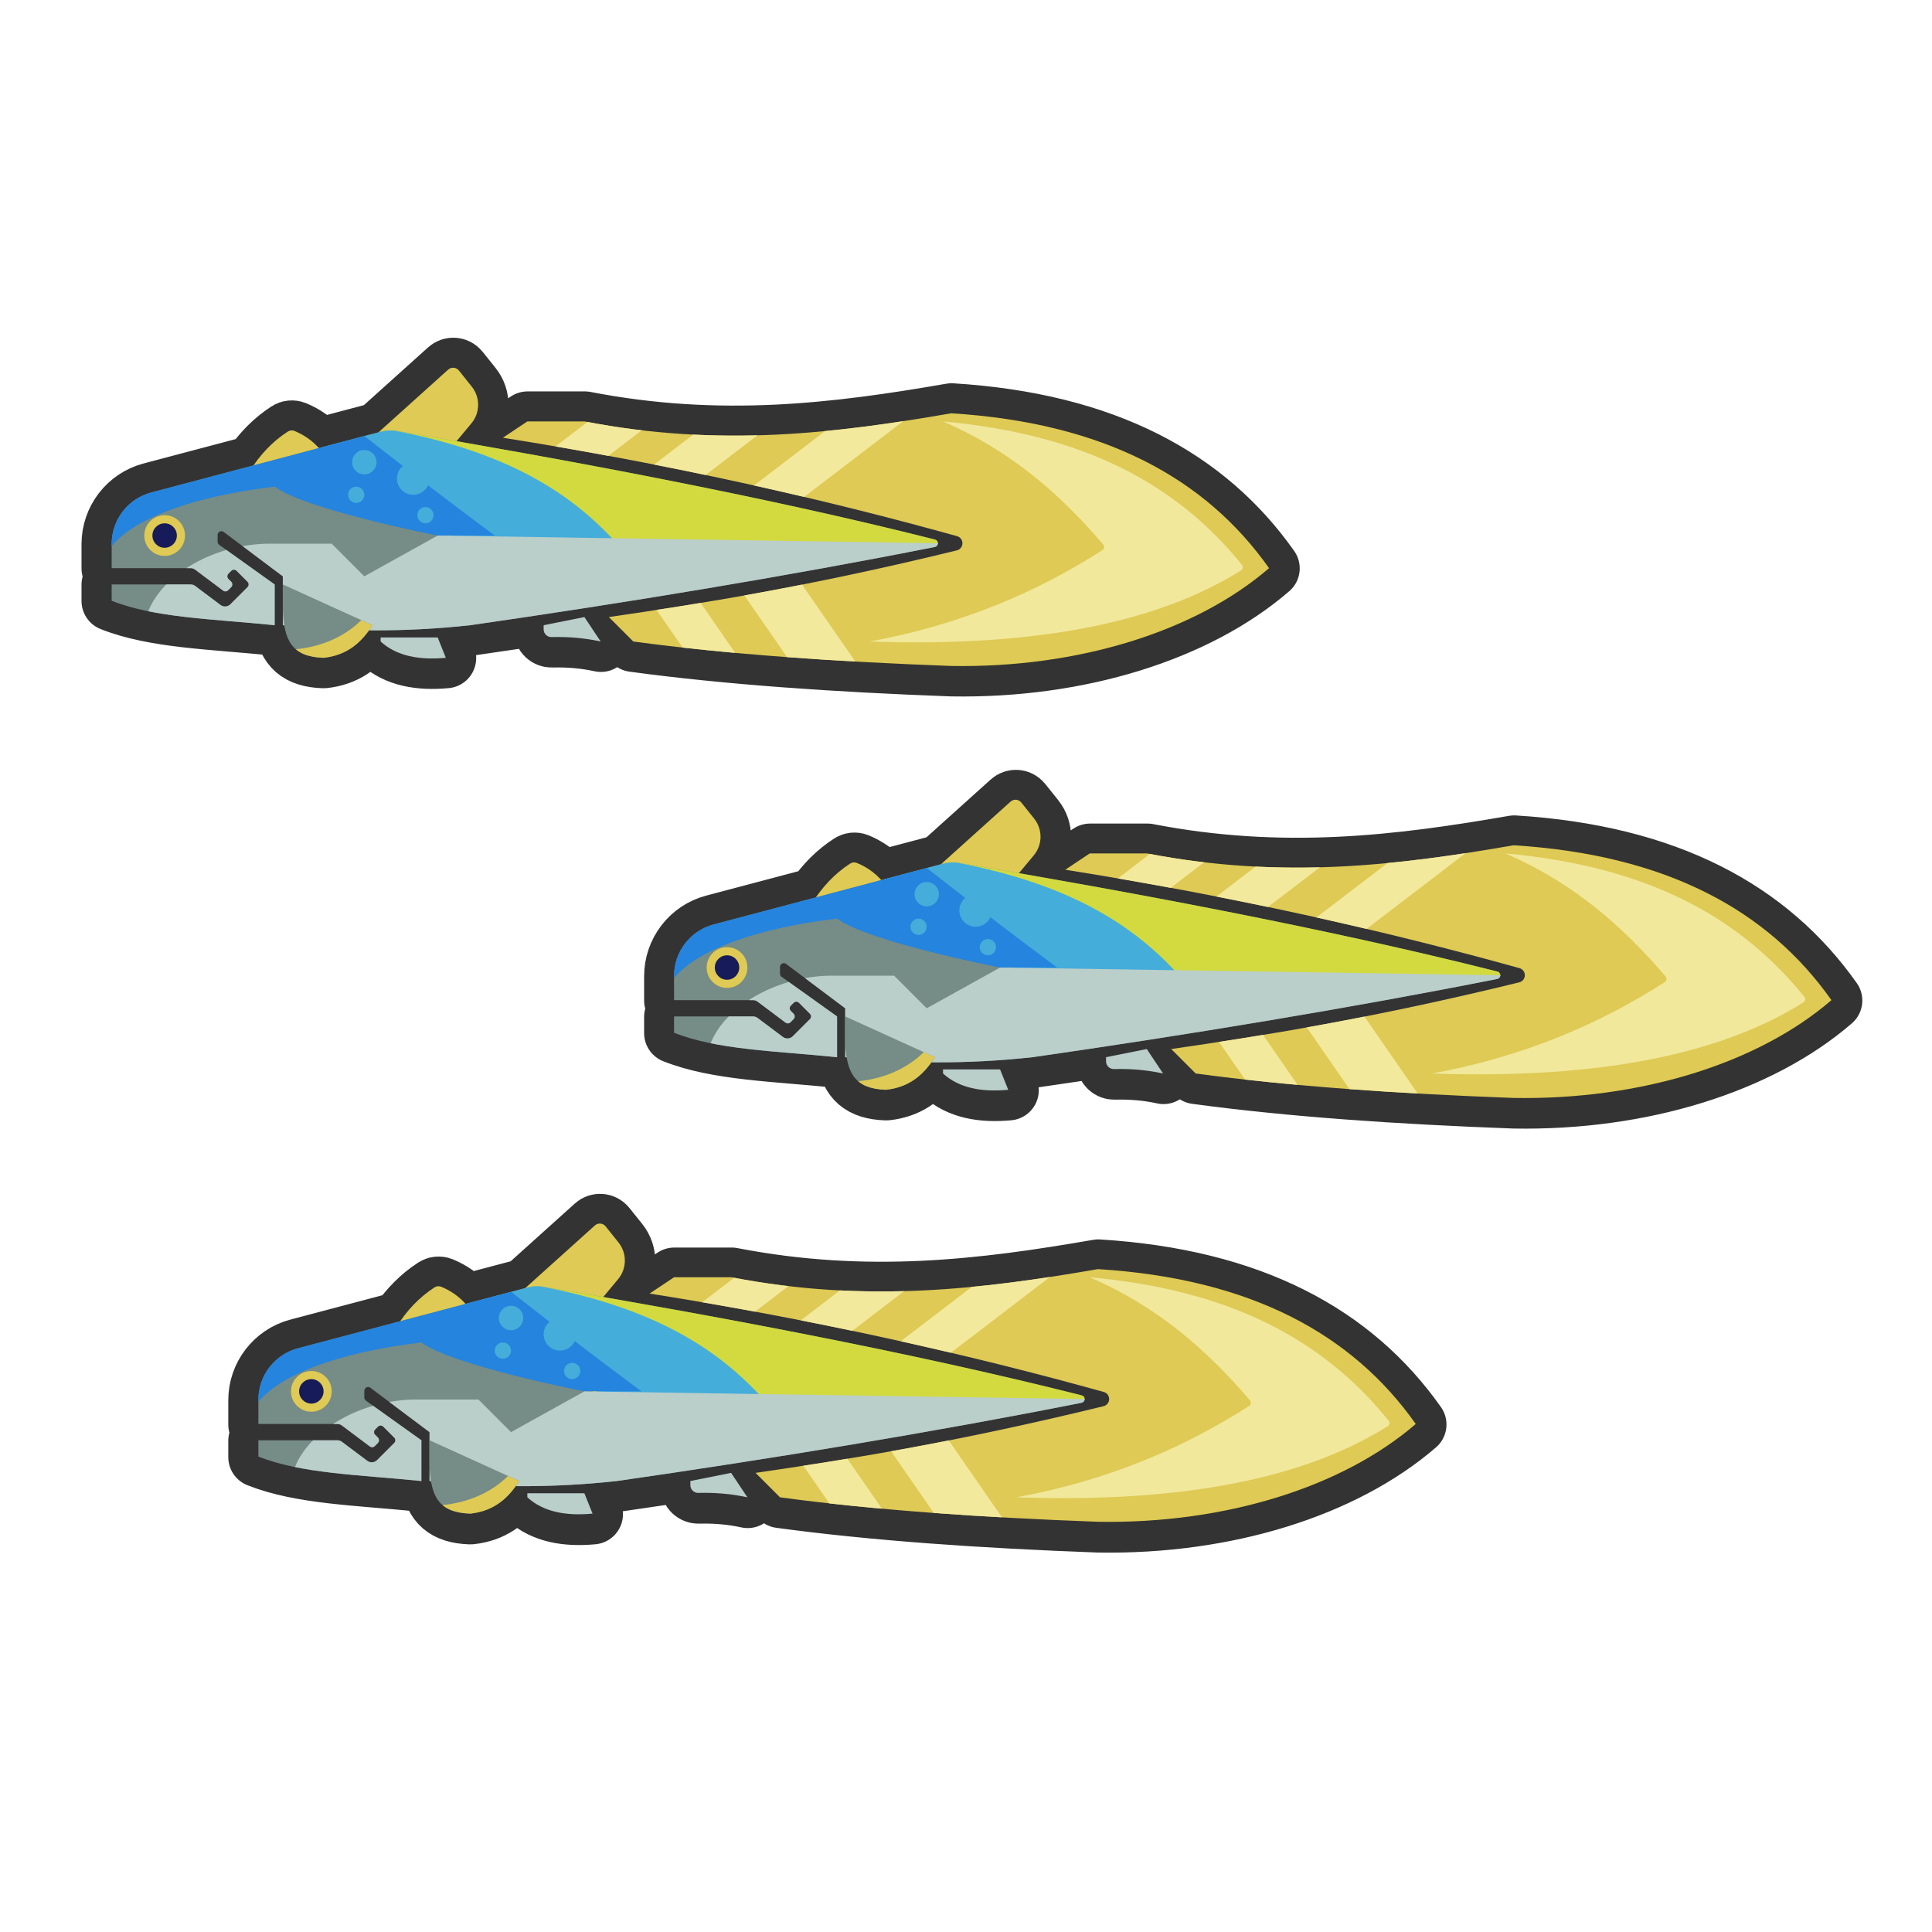
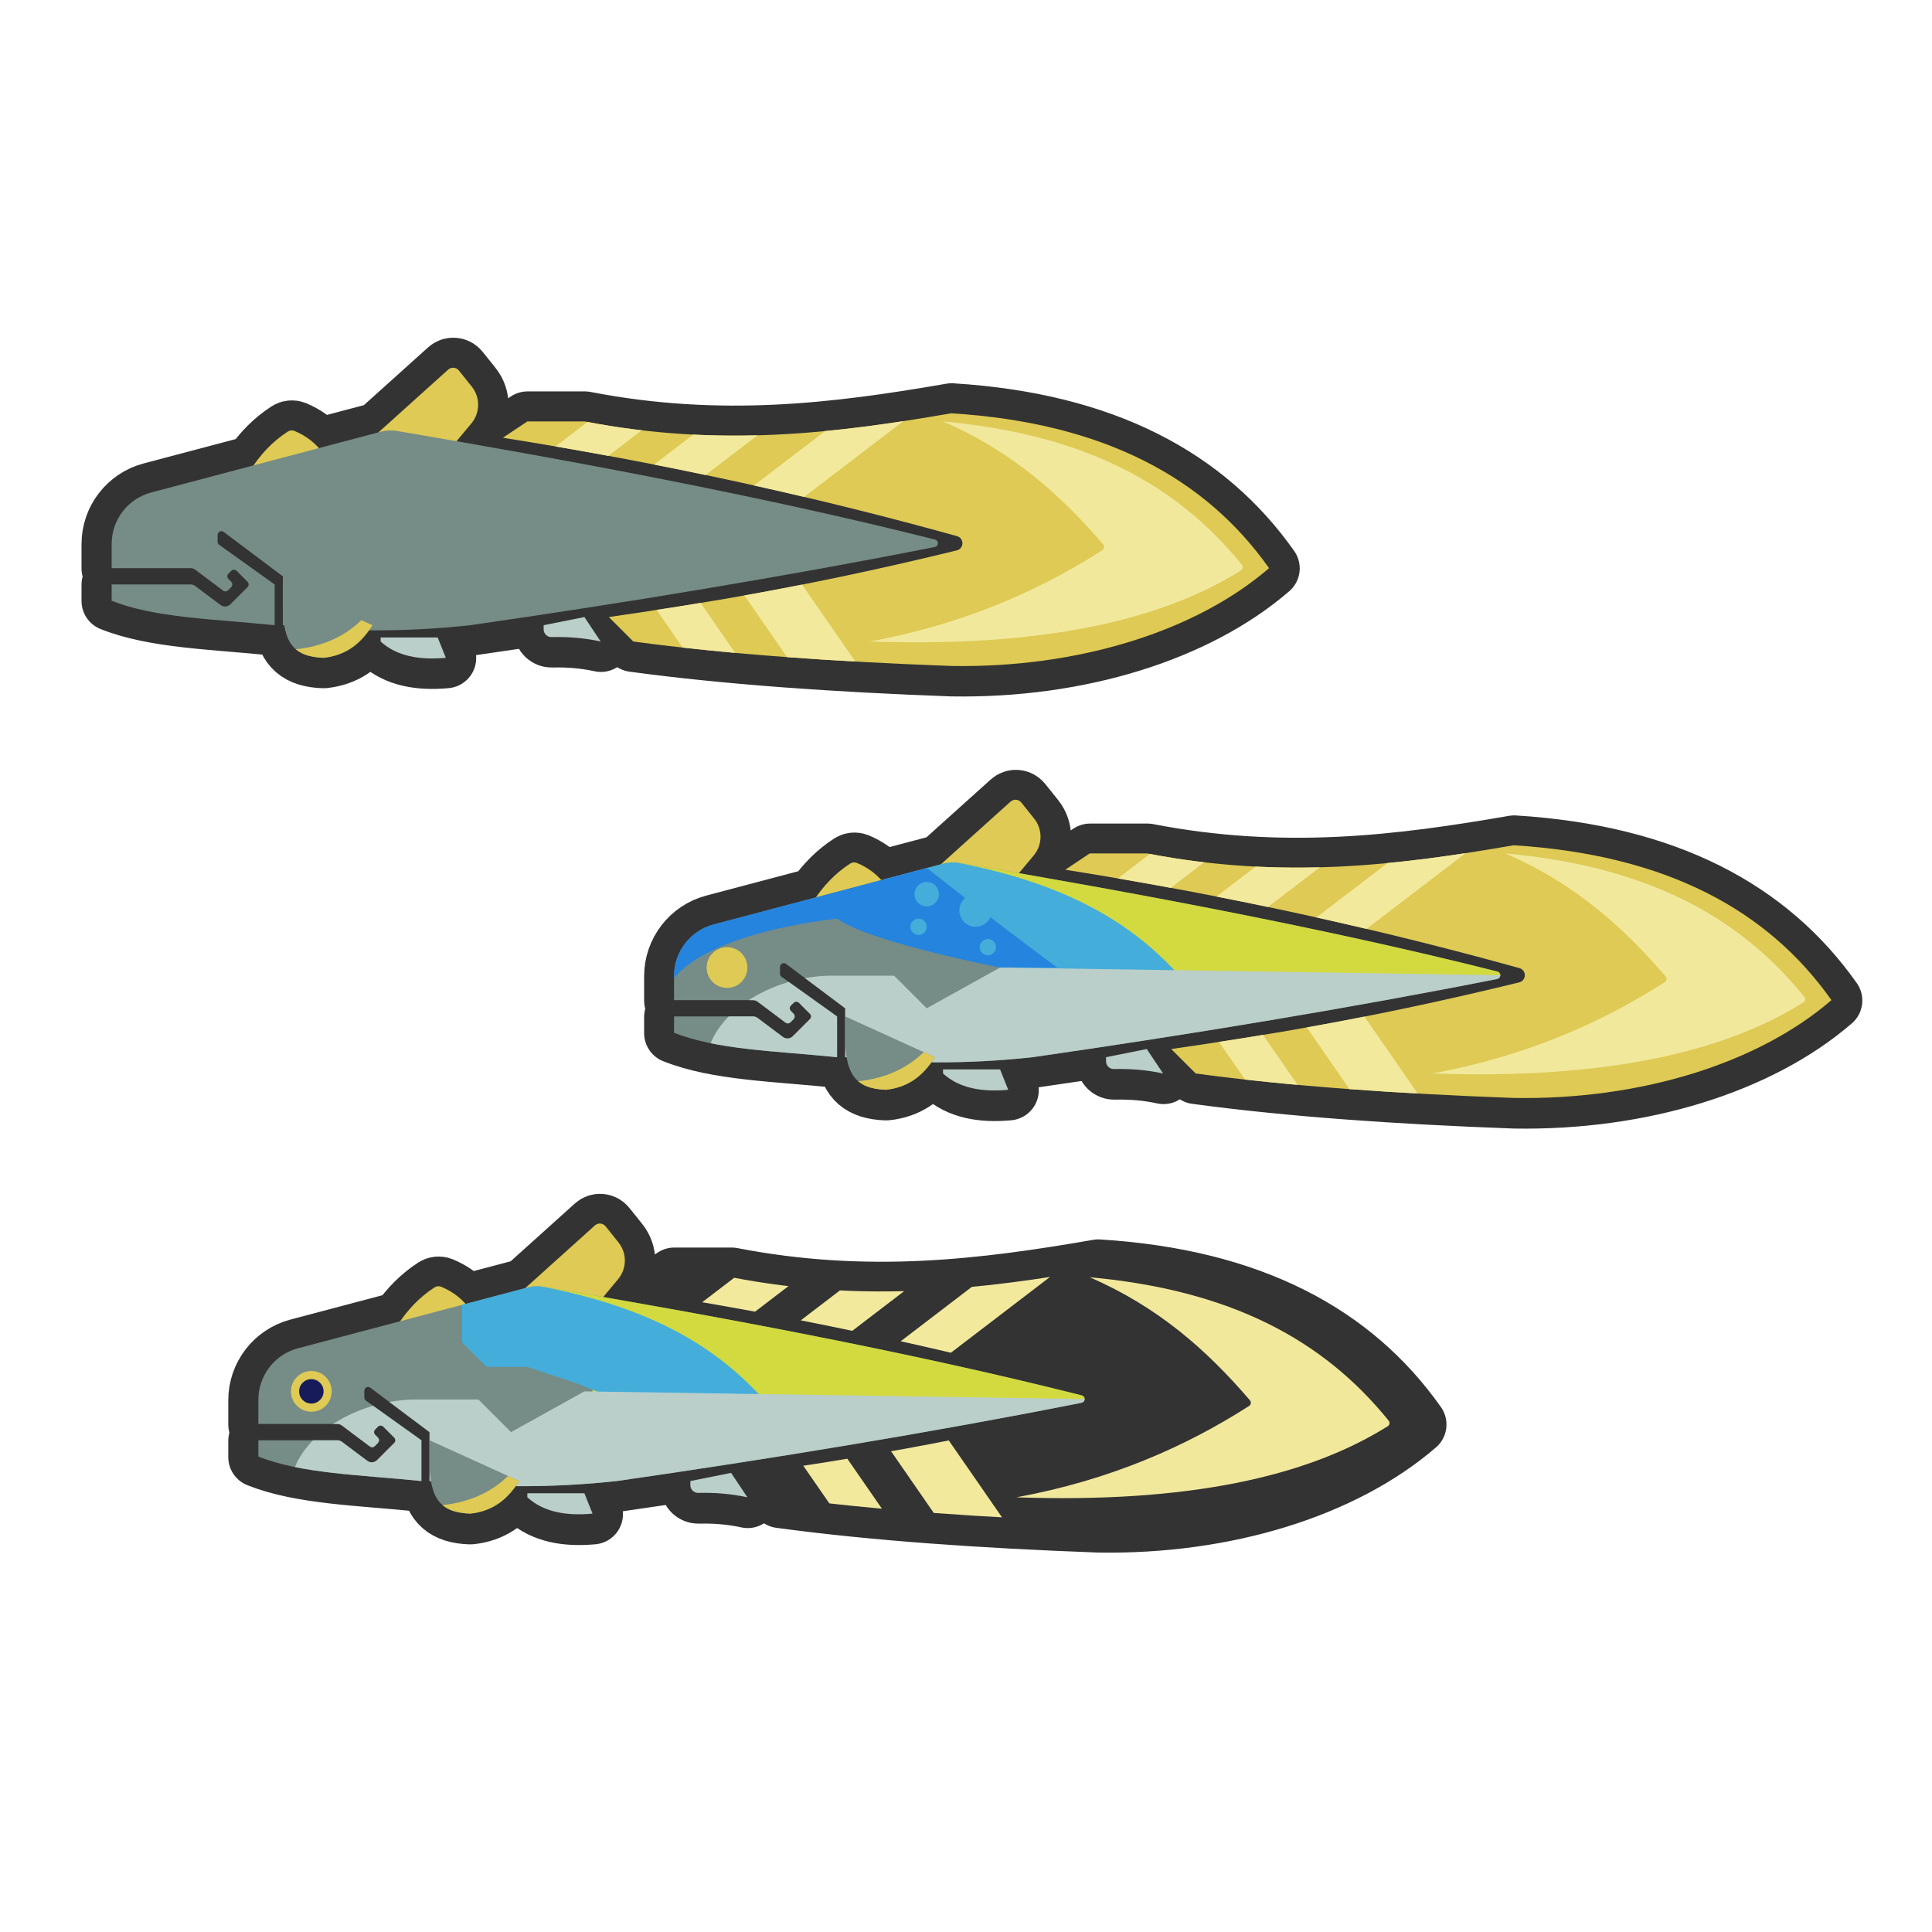
<svg xmlns="http://www.w3.org/2000/svg" width="100%" height="100%" viewBox="0 0 256 256" version="1.1" xml:space="preserve" style="fill-rule:evenodd;clip-rule:evenodd;stroke-linejoin:round;stroke-miterlimit:1.5;">
  <g transform="matrix(1.08,0,0,1.08,-10.045,-8.957)">
    <g transform="matrix(0.926,0,0,0.926,9.299,8.291)">
      <path d="M86.103,171.457L89.344,169.296L96.944,169.296C114.895,172.775 130.368,170.845 145.521,168.216C165.819,169.47 179.264,176.846 187.653,188.742C177.979,197.105 162.383,202.002 145.521,201.706C130.222,201.142 115.93,200.164 103.388,198.465L100.147,195.224C112.234,193.472 126.551,191.205 146.273,186.386C146.703,186.281 147.008,185.899 147.015,185.457C147.022,185.014 146.731,184.622 146.304,184.503C128.389,179.516 108.292,174.979 86.103,171.457ZM69.898,197.925L77.461,197.925L78.541,200.626C75.036,200.95 72.042,200.419 69.898,198.465L69.898,197.925ZM69.618,170.737L78.847,162.43C79.048,162.25 79.315,162.16 79.585,162.182C79.854,162.204 80.103,162.336 80.271,162.547C80.728,163.118 81.365,163.914 81.981,164.683C83.122,166.111 83.102,168.144 81.932,169.548L79.959,171.916L72.047,170.557C94.576,174.377 120.222,179.106 143.39,184.957C143.617,185.015 143.773,185.222 143.767,185.455C143.761,185.689 143.594,185.887 143.364,185.933C123.834,189.813 102.124,193.379 81.782,196.304C77.17,196.809 72.704,197.02 68.363,196.981C66.992,198.895 65.177,200.323 62.336,200.626C58.95,200.514 57.582,199.092 57.123,196.325C57.06,196.318 56.997,196.311 56.934,196.304L56.934,189.822C56.934,189.822 51.233,185.546 49.092,183.94C48.94,183.827 48.738,183.809 48.568,183.893C48.399,183.978 48.292,184.151 48.292,184.34C48.292,184.674 48.292,185.018 48.292,185.244C48.292,185.405 48.37,185.557 48.501,185.651C49.721,186.522 55.854,190.903 55.854,190.903L55.854,196.304C47.558,195.466 39.948,195.33 34.248,193.063L34.248,190.903C34.248,190.903 42.898,190.903 44.718,190.903C44.934,190.903 45.144,190.973 45.318,191.103C45.978,191.598 47.705,192.893 48.678,193.623C49.076,193.922 49.634,193.882 49.985,193.53C50.658,192.858 51.714,191.802 52.26,191.256C52.353,191.162 52.406,191.035 52.406,190.903C52.406,190.77 52.353,190.643 52.26,190.549C51.858,190.148 51.207,189.497 50.806,189.096C50.712,189.002 50.585,188.949 50.453,188.949C50.32,188.949 50.193,189.002 50.099,189.096C49.979,189.215 49.845,189.349 49.726,189.469C49.632,189.563 49.579,189.69 49.579,189.822C49.579,189.955 49.632,190.082 49.726,190.176C49.841,190.291 49.969,190.42 50.086,190.536C50.288,190.738 50.288,191.067 50.086,191.27C49.953,191.402 49.805,191.55 49.679,191.676C49.503,191.852 49.224,191.872 49.025,191.723C48.187,191.094 46.066,189.504 45.318,188.942C45.144,188.812 44.934,188.742 44.718,188.742L34.248,188.742C34.248,188.742 34.248,187.262 34.248,185.527C34.248,182.328 36.402,179.529 39.495,178.711L53.048,175.123C54.265,173.363 55.744,171.834 57.598,170.636C57.863,170.467 58.194,170.437 58.484,170.556C59.79,171.1 60.862,171.862 61.717,172.828L69.618,170.737ZM91.505,196.304L96.906,195.224L99.067,198.465C96.959,198.004 94.787,197.819 92.559,197.879C92.283,197.887 92.015,197.784 91.816,197.591C91.618,197.399 91.506,197.134 91.506,196.858C91.505,196.554 91.505,196.304 91.505,196.304ZM141.199,115.28L144.44,113.12L152.04,113.12C169.992,116.598 185.465,114.669 200.617,112.039C220.915,113.293 234.361,120.67 242.749,132.565C233.075,140.928 217.479,145.825 200.617,145.529C185.318,144.966 171.026,143.987 158.485,142.288L155.244,139.047C167.331,137.296 181.647,135.028 201.369,130.21C201.799,130.104 202.104,129.722 202.111,129.28C202.119,128.837 201.827,128.446 201.401,128.326C183.486,123.339 163.389,118.803 141.199,115.28ZM124.995,141.748L132.557,141.748L133.637,144.449C130.133,144.773 127.139,144.242 124.995,142.288L124.995,141.748ZM124.715,114.56L133.944,106.254C134.145,106.073 134.411,105.983 134.681,106.005C134.95,106.027 135.199,106.159 135.368,106.37C135.825,106.941 136.462,107.738 137.077,108.507C138.219,109.934 138.198,111.967 137.028,113.371L135.055,115.739L127.143,114.381C149.672,118.201 175.319,122.929 198.486,128.781C198.713,128.838 198.869,129.045 198.863,129.279C198.857,129.512 198.69,129.71 198.461,129.756C178.931,133.636 157.22,137.202 136.878,140.128C132.266,140.632 127.801,140.843 123.459,140.805C122.088,142.719 120.274,144.146 117.432,144.449C114.046,144.338 112.679,142.916 112.219,140.148C112.156,140.141 112.094,140.134 112.031,140.128L112.031,133.646C112.031,133.646 106.33,129.37 104.188,127.764C104.037,127.65 103.834,127.632 103.665,127.717C103.495,127.801 103.388,127.974 103.388,128.164C103.388,128.497 103.388,128.841 103.388,129.067C103.388,129.229 103.466,129.38 103.598,129.474C104.817,130.345 110.95,134.726 110.95,134.726L110.95,140.128C102.654,139.289 95.044,139.153 89.344,136.887L89.344,134.726C89.344,134.726 97.994,134.726 99.814,134.726C100.03,134.726 100.241,134.796 100.414,134.926C101.074,135.421 102.801,136.716 103.775,137.447C104.173,137.745 104.73,137.706 105.082,137.354C105.754,136.681 106.81,135.626 107.356,135.08C107.45,134.986 107.502,134.859 107.502,134.726C107.502,134.593 107.45,134.466 107.356,134.372C106.955,133.971 106.304,133.32 105.902,132.919C105.809,132.825 105.681,132.773 105.549,132.773C105.416,132.773 105.289,132.825 105.195,132.919C105.076,133.039 104.942,133.172 104.822,133.292C104.728,133.386 104.676,133.513 104.676,133.646C104.676,133.778 104.728,133.906 104.822,133.999C104.937,134.115 105.066,134.243 105.182,134.359C105.385,134.562 105.385,134.89 105.182,135.093C105.05,135.225 104.902,135.373 104.775,135.5C104.599,135.676 104.321,135.695 104.122,135.546C103.283,134.918 101.163,133.327 100.414,132.765C100.241,132.636 100.03,132.565 99.814,132.565L89.344,132.565C89.344,132.565 89.344,131.086 89.344,129.351C89.344,126.151 91.498,123.353 94.591,122.534L108.144,118.946C109.362,117.186 110.84,115.657 112.695,114.459C112.959,114.29 113.29,114.26 113.581,114.379C114.886,114.924 115.959,115.686 116.813,116.652L124.715,114.56ZM146.601,140.128L152.003,139.047L154.163,142.288C152.055,141.827 149.883,141.642 147.655,141.702C147.379,141.711 147.111,141.607 146.913,141.415C146.714,141.222 146.602,140.958 146.602,140.681C146.601,140.378 146.601,140.128 146.601,140.128ZM66.657,58.023L69.898,55.863L77.498,55.863C95.45,59.341 110.923,57.412 126.075,54.782C146.373,56.036 159.819,63.413 168.207,75.308C158.533,83.671 142.937,88.568 126.075,88.272C110.776,87.709 96.484,86.73 83.942,85.031L80.701,81.79C92.789,80.039 107.105,77.771 126.827,72.953C127.257,72.847 127.562,72.465 127.569,72.023C127.577,71.58 127.285,71.189 126.859,71.069C108.943,66.082 88.847,61.546 66.657,58.023ZM50.453,84.491L58.015,84.491L59.095,87.192C55.59,87.517 52.597,86.985 50.453,85.031L50.453,84.491ZM50.172,57.303L59.402,48.997C59.603,48.816 59.869,48.726 60.139,48.748C60.408,48.77 60.657,48.902 60.826,49.113C61.283,49.684 61.92,50.481 62.535,51.25C63.677,52.677 63.656,54.71 62.486,56.115L60.513,58.482L52.601,57.124C75.13,60.944 100.776,65.672 123.944,71.524C124.171,71.581 124.327,71.788 124.321,72.022C124.315,72.255 124.148,72.453 123.919,72.499C104.388,76.379 82.678,79.945 62.336,82.871C57.724,83.375 53.258,83.586 48.917,83.548C47.546,85.462 45.732,86.889 42.89,87.192C39.504,87.081 38.137,85.659 37.677,82.891C37.614,82.884 37.551,82.878 37.489,82.871L37.489,76.389C37.489,76.389 31.788,72.113 29.646,70.507C29.495,70.393 29.292,70.375 29.123,70.46C28.953,70.544 28.846,70.717 28.846,70.907C28.846,71.24 28.846,71.584 28.846,71.81C28.846,71.972 28.924,72.123 29.055,72.217C30.275,73.088 36.408,77.469 36.408,77.469L36.408,82.871C28.112,82.032 20.502,81.896 14.802,79.63L14.802,77.469C14.802,77.469 23.452,77.469 25.272,77.469C25.488,77.469 25.699,77.539 25.872,77.669C26.532,78.164 28.259,79.459 29.233,80.19C29.631,80.488 30.188,80.449 30.54,80.097C31.212,79.424 32.268,78.369 32.814,77.823C32.908,77.729 32.96,77.602 32.96,77.469C32.96,77.336 32.908,77.209 32.814,77.116C32.412,76.714 31.762,76.063 31.36,75.662C31.267,75.568 31.139,75.516 31.007,75.516C30.874,75.516 30.747,75.568 30.653,75.662C30.533,75.782 30.4,75.915 30.28,76.035C30.186,76.129 30.134,76.256 30.134,76.389C30.134,76.521 30.186,76.649 30.28,76.742C30.395,76.858 30.524,76.986 30.64,77.102C30.843,77.305 30.843,77.633 30.64,77.836C30.508,77.968 30.36,78.116 30.233,78.243C30.057,78.419 29.779,78.439 29.58,78.289C28.741,77.661 26.62,76.07 25.872,75.508C25.699,75.379 25.488,75.308 25.272,75.308L14.802,75.308C14.802,75.308 14.802,73.829 14.802,72.094C14.802,68.894 16.956,66.096 20.049,65.277L33.602,61.689C34.819,59.929 36.298,58.4 38.153,57.202C38.417,57.033 38.748,57.003 39.039,57.122C40.344,57.667 41.417,58.429 42.271,59.395L50.172,57.303ZM72.059,82.871L77.461,81.79L79.621,85.031C77.513,84.57 75.341,84.385 73.113,84.445C72.837,84.454 72.569,84.35 72.371,84.158C72.172,83.965 72.06,83.701 72.06,83.424C72.059,83.121 72.059,82.871 72.059,82.871Z" style="fill:rgb(51,51,51);stroke:rgb(51,51,51);stroke-width:8px;" />
    </g>
    <g>
      <g>
        <path d="M125,139.5L132,139.5L133,142C129.756,142.3 126.985,141.809 125,140L125,139.5Z" style="fill:rgb(186,206,202);" />
        <path d="M145,138L150,137L152,140C150.049,139.573 148.038,139.402 145.976,139.457C145.72,139.465 145.472,139.369 145.289,139.191C145.105,139.013 145.001,138.768 145.001,138.513C145,138.232 145,138 145,138" style="fill:rgb(186,206,202);" />
      </g>
      <g>
        <path d="M124,115C124,115 130.994,108.706 133.284,106.645C133.47,106.477 133.717,106.394 133.966,106.414C134.216,106.435 134.446,106.557 134.602,106.752C135.025,107.281 135.615,108.018 136.184,108.73C137.241,110.051 137.222,111.933 136.139,113.233C134.717,114.939 133,117 133,117L124,115Z" style="fill:rgb(222,202,84);" />
        <path d="M109,119C110.2,117.115 111.688,115.484 113.615,114.24C113.86,114.083 114.165,114.056 114.435,114.166C115.955,114.8 117.135,115.753 118,117L109,119Z" style="fill:rgb(222,202,84);" />
      </g>
      <path d="M106.66,133.34C106.848,133.152 106.848,132.848 106.66,132.66C106.553,132.553 106.434,132.434 106.327,132.327C106.24,132.24 106.192,132.123 106.192,132C106.192,131.877 106.24,131.76 106.327,131.673C106.438,131.562 106.562,131.438 106.673,131.327C106.76,131.24 106.877,131.192 107,131.192C107.123,131.192 107.24,131.24 107.327,131.327C107.699,131.699 108.301,132.301 108.673,132.673C108.76,132.76 108.808,132.877 108.808,133C108.808,133.123 108.76,133.24 108.673,133.327C108.167,133.833 107.19,134.81 106.568,135.432C106.242,135.758 105.726,135.795 105.358,135.518C104.456,134.842 102.858,133.643 102.247,133.185C102.087,133.065 101.892,133 101.691,133C100.007,133 92,133 92,133L92,135C97.276,137.098 104.321,137.224 112,138L112,133C112,133 106.323,128.945 105.194,128.138C105.072,128.052 105,127.911 105,127.762C105,127.553 105,127.234 105,126.926C105,126.75 105.099,126.59 105.256,126.512C105.413,126.433 105.6,126.45 105.741,126.555C107.723,128.042 113,132 113,132L113,138C120.27,138.794 127.89,138.888 136,138C154.829,135.292 174.926,131.991 193.004,128.399C193.216,128.357 193.371,128.174 193.377,127.958C193.382,127.741 193.237,127.55 193.028,127.497C171.582,122.08 147.843,117.703 126.989,114.167C126.337,114.057 125.67,114.087 125.031,114.257C120.951,115.336 105.008,119.557 96.857,121.714C93.994,122.472 92,125.063 92,128.024C92,129.63 92,131 92,131L101.691,131C101.892,131 102.087,131.065 102.247,131.185C102.94,131.705 104.903,133.177 105.679,133.759C105.863,133.897 106.121,133.879 106.284,133.716C106.401,133.599 106.538,133.462 106.66,133.34Z" style="fill:rgb(118,140,134);" />
      <clipPath id="_clip1">
        <path d="M106.66,133.34C106.848,133.152 106.848,132.848 106.66,132.66C106.553,132.553 106.434,132.434 106.327,132.327C106.24,132.24 106.192,132.123 106.192,132C106.192,131.877 106.24,131.76 106.327,131.673C106.438,131.562 106.562,131.438 106.673,131.327C106.76,131.24 106.877,131.192 107,131.192C107.123,131.192 107.24,131.24 107.327,131.327C107.699,131.699 108.301,132.301 108.673,132.673C108.76,132.76 108.808,132.877 108.808,133C108.808,133.123 108.76,133.24 108.673,133.327C108.167,133.833 107.19,134.81 106.568,135.432C106.242,135.758 105.726,135.795 105.358,135.518C104.456,134.842 102.858,133.643 102.247,133.185C102.087,133.065 101.892,133 101.691,133C100.007,133 92,133 92,133L92,135C97.276,137.098 104.321,137.224 112,138L112,133C112,133 106.323,128.945 105.194,128.138C105.072,128.052 105,127.911 105,127.762C105,127.553 105,127.234 105,126.926C105,126.75 105.099,126.59 105.256,126.512C105.413,126.433 105.6,126.45 105.741,126.555C107.723,128.042 113,132 113,132L113,138C120.27,138.794 127.89,138.888 136,138C154.829,135.292 174.926,131.991 193.004,128.399C193.216,128.357 193.371,128.174 193.377,127.958C193.382,127.741 193.237,127.55 193.028,127.497C171.582,122.08 147.843,117.703 126.989,114.167C126.337,114.057 125.67,114.087 125.031,114.257C120.951,115.336 105.008,119.557 96.857,121.714C93.994,122.472 92,125.063 92,128.024C92,129.63 92,131 92,131L101.691,131C101.892,131 102.087,131.065 102.247,131.185C102.94,131.705 104.903,133.177 105.679,133.759C105.863,133.897 106.121,133.879 106.284,133.716C106.401,133.599 106.538,133.462 106.66,133.34Z" />
      </clipPath>
      <g clip-path="url(#_clip1)">
        <g transform="matrix(0.897,0,0,1,19.971,0)">
          <path d="M194,113L117.082,113L117.082,116.902L126,116.902L126,128L194,128L194,113Z" style="fill:rgb(210,218,64);" />
        </g>
        <path d="M117,114L126,114C140.546,116.651 148.466,121.864 154,128L136,128L131,126L125,124L120,124L117,121L117,114Z" style="fill:rgb(68,173,218);" />
        <path d="M130.817,120.836C135.597,124.485 139,127 139,127L132,127C132,127 115.857,123.853 112,121C101.999,122.166 92.79,125.228 91,130L91,114L122,114C123.966,115.55 125.902,117.056 127.723,118.461C127.281,118.828 127,119.382 127,120C127,121.104 127.896,122 129,122C129.806,122 130.501,121.523 130.817,120.836ZM130.5,123.5C131.052,123.5 131.5,123.948 131.5,124.5C131.5,125.052 131.052,125.5 130.5,125.5C129.948,125.5 129.5,125.052 129.5,124.5C129.5,123.948 129.948,123.5 130.5,123.5ZM122,121C122.552,121 123,121.448 123,122C123,122.552 122.552,123 122,123C121.448,123 121,122.552 121,122C121,121.448 121.448,121 122,121ZM123,116.5C123.828,116.5 124.5,117.172 124.5,118C124.5,118.828 123.828,119.5 123,119.5C122.172,119.5 121.5,118.828 121.5,118C121.5,117.172 122.172,116.5 123,116.5Z" style="fill:rgb(36,132,222);" />
        <path d="M96,139C95.802,133.547 102.944,128.2 111,128L119,128L123,132L132,127L197,128L197,144L96,144L96,139Z" style="fill:rgb(186,206,202);" />
        <g transform="matrix(1,0,0,1,0,-0.5)">
          <circle cx="98.5" cy="127.5" r="2.5" style="fill:rgb(222,202,84);" />
          <clipPath id="_clip2">
            <circle cx="98.5" cy="127.5" r="2.5" />
          </clipPath>
          <g clip-path="url(#_clip2)">
            <g transform="matrix(0.6,0,0,0.6,39.4,51)">
-               <circle cx="98.5" cy="127.5" r="2.5" style="fill:rgb(23,27,90);" />
-             </g>
+               </g>
          </g>
        </g>
      </g>
      <path d="M113,133L124,138C122.683,140.081 120.932,141.688 118,142C114.127,141.873 113.107,139.893 113,136L113,133Z" style="fill:rgb(118,140,134);" />
      <clipPath id="_clip3">
        <path d="M113,133L124,138C122.683,140.081 120.932,141.688 118,142C114.127,141.873 113.107,139.893 113,136L113,133Z" />
      </clipPath>
      <g clip-path="url(#_clip3)">
        <path d="M113,141C113,141 118.907,141.404 123,137L125,138L125,143L113,143L113,141Z" style="fill:rgb(222,202,84);" />
      </g>
      <path d="M140,115L143,113L150.035,113C166.652,116.22 180.974,114.434 195,112C213.789,113.16 226.235,119.989 234,131C225.045,138.741 210.608,143.274 195,143C180.839,142.478 167.609,141.573 156,140L153,137C164.189,135.379 177.441,133.279 195.697,128.819C196.094,128.722 196.377,128.368 196.383,127.959C196.39,127.549 196.12,127.186 195.726,127.076C179.142,122.46 160.54,118.261 140,115Z" style="fill:rgb(222,202,84);" />
      <clipPath id="_clip4">
        <path d="M140,115L143,113L150.035,113C166.652,116.22 180.974,114.434 195,112C213.789,113.16 226.235,119.989 234,131C225.045,138.741 210.608,143.274 195,143C180.839,142.478 167.609,141.573 156,140L153,137C164.189,135.379 177.441,133.279 195.697,128.819C196.094,128.722 196.377,128.368 196.383,127.959C196.39,127.549 196.12,127.186 195.726,127.076C179.142,122.46 160.54,118.261 140,115Z" />
      </clipPath>
      <g clip-path="url(#_clip4)">
        <path d="M165,145L156,132L162,132L171,145L165,145ZM177,145L168,132L176,132L185,145L177,145ZM185,110L168,123L176,123L193,110L185,110ZM157,108L140,121L148,121L165,108L157,108ZM172,108L155,121L163,121L180,108L172,108Z" style="fill:rgb(242,233,157);" />
        <path d="M194,113C211.233,114.566 222.614,120.619 230.678,130.597C230.76,130.699 230.795,130.832 230.774,130.962C230.752,131.092 230.677,131.207 230.565,131.277C220.678,137.487 206.026,140.729 185,140C196.407,137.912 205.771,133.788 213.556,128.787C213.668,128.715 213.744,128.597 213.763,128.465C213.782,128.333 213.744,128.199 213.657,128.097C208.351,121.919 202.401,116.646 194,113Z" style="fill:rgb(241,232,156);" />
      </g>
    </g>
    <g transform="matrix(1,0,0,1,-69,-53)">
      <g>
        <path d="M125,139.5L132,139.5L133,142C129.756,142.3 126.985,141.809 125,140L125,139.5Z" style="fill:rgb(186,206,202);" />
        <path d="M145,138L150,137L152,140C150.049,139.573 148.038,139.402 145.976,139.457C145.72,139.465 145.472,139.369 145.289,139.191C145.105,139.013 145.001,138.768 145.001,138.513C145,138.232 145,138 145,138" style="fill:rgb(186,206,202);" />
      </g>
      <g>
        <path d="M124,115C124,115 130.994,108.706 133.284,106.645C133.47,106.477 133.717,106.394 133.966,106.414C134.216,106.435 134.446,106.557 134.602,106.752C135.025,107.281 135.615,108.018 136.184,108.73C137.241,110.051 137.222,111.933 136.139,113.233C134.717,114.939 133,117 133,117L124,115Z" style="fill:rgb(222,202,84);" />
        <path d="M109,119C110.2,117.115 111.688,115.484 113.615,114.24C113.86,114.083 114.165,114.056 114.435,114.166C115.955,114.8 117.135,115.753 118,117L109,119Z" style="fill:rgb(222,202,84);" />
      </g>
      <path d="M106.66,133.34C106.848,133.152 106.848,132.848 106.66,132.66C106.553,132.553 106.434,132.434 106.327,132.327C106.24,132.24 106.192,132.123 106.192,132C106.192,131.877 106.24,131.76 106.327,131.673C106.438,131.562 106.562,131.438 106.673,131.327C106.76,131.24 106.877,131.192 107,131.192C107.123,131.192 107.24,131.24 107.327,131.327C107.699,131.699 108.301,132.301 108.673,132.673C108.76,132.76 108.808,132.877 108.808,133C108.808,133.123 108.76,133.24 108.673,133.327C108.167,133.833 107.19,134.81 106.568,135.432C106.242,135.758 105.726,135.795 105.358,135.518C104.456,134.842 102.858,133.643 102.247,133.185C102.087,133.065 101.892,133 101.691,133C100.007,133 92,133 92,133L92,135C97.276,137.098 104.321,137.224 112,138L112,133C112,133 106.323,128.945 105.194,128.138C105.072,128.052 105,127.911 105,127.762C105,127.553 105,127.234 105,126.926C105,126.75 105.099,126.59 105.256,126.512C105.413,126.433 105.6,126.45 105.741,126.555C107.723,128.042 113,132 113,132L113,138C120.27,138.794 127.89,138.888 136,138C154.829,135.292 174.926,131.991 193.004,128.399C193.216,128.357 193.371,128.174 193.377,127.958C193.382,127.741 193.237,127.55 193.028,127.497C171.582,122.08 147.843,117.703 126.989,114.167C126.337,114.057 125.67,114.087 125.031,114.257C120.951,115.336 105.008,119.557 96.857,121.714C93.994,122.472 92,125.063 92,128.024C92,129.63 92,131 92,131L101.691,131C101.892,131 102.087,131.065 102.247,131.185C102.94,131.705 104.903,133.177 105.679,133.759C105.863,133.897 106.121,133.879 106.284,133.716C106.401,133.599 106.538,133.462 106.66,133.34Z" style="fill:rgb(118,140,134);" />
      <clipPath id="_clip5">
-         <path d="M106.66,133.34C106.848,133.152 106.848,132.848 106.66,132.66C106.553,132.553 106.434,132.434 106.327,132.327C106.24,132.24 106.192,132.123 106.192,132C106.192,131.877 106.24,131.76 106.327,131.673C106.438,131.562 106.562,131.438 106.673,131.327C106.76,131.24 106.877,131.192 107,131.192C107.123,131.192 107.24,131.24 107.327,131.327C107.699,131.699 108.301,132.301 108.673,132.673C108.76,132.76 108.808,132.877 108.808,133C108.808,133.123 108.76,133.24 108.673,133.327C108.167,133.833 107.19,134.81 106.568,135.432C106.242,135.758 105.726,135.795 105.358,135.518C104.456,134.842 102.858,133.643 102.247,133.185C102.087,133.065 101.892,133 101.691,133C100.007,133 92,133 92,133L92,135C97.276,137.098 104.321,137.224 112,138L112,133C112,133 106.323,128.945 105.194,128.138C105.072,128.052 105,127.911 105,127.762C105,127.553 105,127.234 105,126.926C105,126.75 105.099,126.59 105.256,126.512C105.413,126.433 105.6,126.45 105.741,126.555C107.723,128.042 113,132 113,132L113,138C120.27,138.794 127.89,138.888 136,138C154.829,135.292 174.926,131.991 193.004,128.399C193.216,128.357 193.371,128.174 193.377,127.958C193.382,127.741 193.237,127.55 193.028,127.497C171.582,122.08 147.843,117.703 126.989,114.167C126.337,114.057 125.67,114.087 125.031,114.257C120.951,115.336 105.008,119.557 96.857,121.714C93.994,122.472 92,125.063 92,128.024C92,129.63 92,131 92,131L101.691,131C101.892,131 102.087,131.065 102.247,131.185C102.94,131.705 104.903,133.177 105.679,133.759C105.863,133.897 106.121,133.879 106.284,133.716C106.401,133.599 106.538,133.462 106.66,133.34Z" />
-       </clipPath>
+         </clipPath>
      <g clip-path="url(#_clip5)">
        <g transform="matrix(0.897,0,0,1,19.971,0)">
          <path d="M194,113L117.082,113L117.082,116.902L126,116.902L126,128L194,128L194,113Z" style="fill:rgb(210,218,64);" />
        </g>
        <path d="M117,114L126,114C140.546,116.651 148.466,121.864 154,128L136,128L131,126L125,124L120,124L117,121L117,114Z" style="fill:rgb(68,173,218);" />
        <path d="M130.817,120.836C135.597,124.485 139,127 139,127L132,127C132,127 115.857,123.853 112,121C101.999,122.166 92.79,125.228 91,130L91,114L122,114C123.966,115.55 125.902,117.056 127.723,118.461C127.281,118.828 127,119.382 127,120C127,121.104 127.896,122 129,122C129.806,122 130.501,121.523 130.817,120.836ZM130.5,123.5C131.052,123.5 131.5,123.948 131.5,124.5C131.5,125.052 131.052,125.5 130.5,125.5C129.948,125.5 129.5,125.052 129.5,124.5C129.5,123.948 129.948,123.5 130.5,123.5ZM122,121C122.552,121 123,121.448 123,122C123,122.552 122.552,123 122,123C121.448,123 121,122.552 121,122C121,121.448 121.448,121 122,121ZM123,116.5C123.828,116.5 124.5,117.172 124.5,118C124.5,118.828 123.828,119.5 123,119.5C122.172,119.5 121.5,118.828 121.5,118C121.5,117.172 122.172,116.5 123,116.5Z" style="fill:rgb(36,132,222);" />
        <path d="M96,139C95.802,133.547 102.944,128.2 111,128L119,128L123,132L132,127L197,128L197,144L96,144L96,139Z" style="fill:rgb(186,206,202);" />
        <g transform="matrix(1,0,0,1,0,-0.5)">
          <circle cx="98.5" cy="127.5" r="2.5" style="fill:rgb(222,202,84);" />
          <clipPath id="_clip6">
            <circle cx="98.5" cy="127.5" r="2.5" />
          </clipPath>
          <g clip-path="url(#_clip6)">
            <g transform="matrix(0.6,0,0,0.6,39.4,51)">
              <circle cx="98.5" cy="127.5" r="2.5" style="fill:rgb(23,27,90);" />
            </g>
          </g>
        </g>
      </g>
      <path d="M113,133L124,138C122.683,140.081 120.932,141.688 118,142C114.127,141.873 113.107,139.893 113,136L113,133Z" style="fill:rgb(118,140,134);" />
      <clipPath id="_clip7">
        <path d="M113,133L124,138C122.683,140.081 120.932,141.688 118,142C114.127,141.873 113.107,139.893 113,136L113,133Z" />
      </clipPath>
      <g clip-path="url(#_clip7)">
        <path d="M113,141C113,141 118.907,141.404 123,137L125,138L125,143L113,143L113,141Z" style="fill:rgb(222,202,84);" />
      </g>
      <path d="M140,115L143,113L150.035,113C166.652,116.22 180.974,114.434 195,112C213.789,113.16 226.235,119.989 234,131C225.045,138.741 210.608,143.274 195,143C180.839,142.478 167.609,141.573 156,140L153,137C164.189,135.379 177.441,133.279 195.697,128.819C196.094,128.722 196.377,128.368 196.383,127.959C196.39,127.549 196.12,127.186 195.726,127.076C179.142,122.46 160.54,118.261 140,115Z" style="fill:rgb(222,202,84);" />
      <clipPath id="_clip8">
        <path d="M140,115L143,113L150.035,113C166.652,116.22 180.974,114.434 195,112C213.789,113.16 226.235,119.989 234,131C225.045,138.741 210.608,143.274 195,143C180.839,142.478 167.609,141.573 156,140L153,137C164.189,135.379 177.441,133.279 195.697,128.819C196.094,128.722 196.377,128.368 196.383,127.959C196.39,127.549 196.12,127.186 195.726,127.076C179.142,122.46 160.54,118.261 140,115Z" />
      </clipPath>
      <g clip-path="url(#_clip8)">
        <path d="M165,145L156,132L162,132L171,145L165,145ZM177,145L168,132L176,132L185,145L177,145ZM185,110L168,123L176,123L193,110L185,110ZM157,108L140,121L148,121L165,108L157,108ZM172,108L155,121L163,121L180,108L172,108Z" style="fill:rgb(242,233,157);" />
        <path d="M194,113C211.233,114.566 222.614,120.619 230.678,130.597C230.76,130.699 230.795,130.832 230.774,130.962C230.752,131.092 230.677,131.207 230.565,131.277C220.678,137.487 206.026,140.729 185,140C196.407,137.912 205.771,133.788 213.556,128.787C213.668,128.715 213.744,128.597 213.763,128.465C213.782,128.333 213.744,128.199 213.657,128.097C208.351,121.919 202.401,116.646 194,113Z" style="fill:rgb(241,232,156);" />
      </g>
    </g>
    <g transform="matrix(1,0,0,1,-51,52)">
      <g>
        <path d="M125,139.5L132,139.5L133,142C129.756,142.3 126.985,141.809 125,140L125,139.5Z" style="fill:rgb(186,206,202);" />
        <path d="M145,138L150,137L152,140C150.049,139.573 148.038,139.402 145.976,139.457C145.72,139.465 145.472,139.369 145.289,139.191C145.105,139.013 145.001,138.768 145.001,138.513C145,138.232 145,138 145,138" style="fill:rgb(186,206,202);" />
      </g>
      <g>
        <path d="M124,115C124,115 130.994,108.706 133.284,106.645C133.47,106.477 133.717,106.394 133.966,106.414C134.216,106.435 134.446,106.557 134.602,106.752C135.025,107.281 135.615,108.018 136.184,108.73C137.241,110.051 137.222,111.933 136.139,113.233C134.717,114.939 133,117 133,117L124,115Z" style="fill:rgb(222,202,84);" />
        <path d="M109,119C110.2,117.115 111.688,115.484 113.615,114.24C113.86,114.083 114.165,114.056 114.435,114.166C115.955,114.8 117.135,115.753 118,117L109,119Z" style="fill:rgb(222,202,84);" />
      </g>
      <path d="M106.66,133.34C106.848,133.152 106.848,132.848 106.66,132.66C106.553,132.553 106.434,132.434 106.327,132.327C106.24,132.24 106.192,132.123 106.192,132C106.192,131.877 106.24,131.76 106.327,131.673C106.438,131.562 106.562,131.438 106.673,131.327C106.76,131.24 106.877,131.192 107,131.192C107.123,131.192 107.24,131.24 107.327,131.327C107.699,131.699 108.301,132.301 108.673,132.673C108.76,132.76 108.808,132.877 108.808,133C108.808,133.123 108.76,133.24 108.673,133.327C108.167,133.833 107.19,134.81 106.568,135.432C106.242,135.758 105.726,135.795 105.358,135.518C104.456,134.842 102.858,133.643 102.247,133.185C102.087,133.065 101.892,133 101.691,133C100.007,133 92,133 92,133L92,135C97.276,137.098 104.321,137.224 112,138L112,133C112,133 106.323,128.945 105.194,128.138C105.072,128.052 105,127.911 105,127.762C105,127.553 105,127.234 105,126.926C105,126.75 105.099,126.59 105.256,126.512C105.413,126.433 105.6,126.45 105.741,126.555C107.723,128.042 113,132 113,132L113,138C120.27,138.794 127.89,138.888 136,138C154.829,135.292 174.926,131.991 193.004,128.399C193.216,128.357 193.371,128.174 193.377,127.958C193.382,127.741 193.237,127.55 193.028,127.497C171.582,122.08 147.843,117.703 126.989,114.167C126.337,114.057 125.67,114.087 125.031,114.257C120.951,115.336 105.008,119.557 96.857,121.714C93.994,122.472 92,125.063 92,128.024C92,129.63 92,131 92,131L101.691,131C101.892,131 102.087,131.065 102.247,131.185C102.94,131.705 104.903,133.177 105.679,133.759C105.863,133.897 106.121,133.879 106.284,133.716C106.401,133.599 106.538,133.462 106.66,133.34Z" style="fill:rgb(118,140,134);" />
      <clipPath id="_clip9">
        <path d="M106.66,133.34C106.848,133.152 106.848,132.848 106.66,132.66C106.553,132.553 106.434,132.434 106.327,132.327C106.24,132.24 106.192,132.123 106.192,132C106.192,131.877 106.24,131.76 106.327,131.673C106.438,131.562 106.562,131.438 106.673,131.327C106.76,131.24 106.877,131.192 107,131.192C107.123,131.192 107.24,131.24 107.327,131.327C107.699,131.699 108.301,132.301 108.673,132.673C108.76,132.76 108.808,132.877 108.808,133C108.808,133.123 108.76,133.24 108.673,133.327C108.167,133.833 107.19,134.81 106.568,135.432C106.242,135.758 105.726,135.795 105.358,135.518C104.456,134.842 102.858,133.643 102.247,133.185C102.087,133.065 101.892,133 101.691,133C100.007,133 92,133 92,133L92,135C97.276,137.098 104.321,137.224 112,138L112,133C112,133 106.323,128.945 105.194,128.138C105.072,128.052 105,127.911 105,127.762C105,127.553 105,127.234 105,126.926C105,126.75 105.099,126.59 105.256,126.512C105.413,126.433 105.6,126.45 105.741,126.555C107.723,128.042 113,132 113,132L113,138C120.27,138.794 127.89,138.888 136,138C154.829,135.292 174.926,131.991 193.004,128.399C193.216,128.357 193.371,128.174 193.377,127.958C193.382,127.741 193.237,127.55 193.028,127.497C171.582,122.08 147.843,117.703 126.989,114.167C126.337,114.057 125.67,114.087 125.031,114.257C120.951,115.336 105.008,119.557 96.857,121.714C93.994,122.472 92,125.063 92,128.024C92,129.63 92,131 92,131L101.691,131C101.892,131 102.087,131.065 102.247,131.185C102.94,131.705 104.903,133.177 105.679,133.759C105.863,133.897 106.121,133.879 106.284,133.716C106.401,133.599 106.538,133.462 106.66,133.34Z" />
      </clipPath>
      <g clip-path="url(#_clip9)">
        <g transform="matrix(0.897,0,0,1,19.971,0)">
          <path d="M194,113L117.082,113L117.082,116.902L126,116.902L126,128L194,128L194,113Z" style="fill:rgb(210,218,64);" />
        </g>
        <path d="M117,114L126,114C140.546,116.651 148.466,121.864 154,128L136,128L131,126L125,124L120,124L117,121L117,114Z" style="fill:rgb(68,173,218);" />
-         <path d="M130.817,120.836C135.597,124.485 139,127 139,127L132,127C132,127 115.857,123.853 112,121C101.999,122.166 92.79,125.228 91,130L91,114L122,114C123.966,115.55 125.902,117.056 127.723,118.461C127.281,118.828 127,119.382 127,120C127,121.104 127.896,122 129,122C129.806,122 130.501,121.523 130.817,120.836ZM130.5,123.5C131.052,123.5 131.5,123.948 131.5,124.5C131.5,125.052 131.052,125.5 130.5,125.5C129.948,125.5 129.5,125.052 129.5,124.5C129.5,123.948 129.948,123.5 130.5,123.5ZM122,121C122.552,121 123,121.448 123,122C123,122.552 122.552,123 122,123C121.448,123 121,122.552 121,122C121,121.448 121.448,121 122,121ZM123,116.5C123.828,116.5 124.5,117.172 124.5,118C124.5,118.828 123.828,119.5 123,119.5C122.172,119.5 121.5,118.828 121.5,118C121.5,117.172 122.172,116.5 123,116.5Z" style="fill:rgb(36,132,222);" />
        <path d="M96,139C95.802,133.547 102.944,128.2 111,128L119,128L123,132L132,127L197,128L197,144L96,144L96,139Z" style="fill:rgb(186,206,202);" />
        <g transform="matrix(1,0,0,1,0,-0.5)">
          <circle cx="98.5" cy="127.5" r="2.5" style="fill:rgb(222,202,84);" />
          <clipPath id="_clip10">
            <circle cx="98.5" cy="127.5" r="2.5" />
          </clipPath>
          <g clip-path="url(#_clip10)">
            <g transform="matrix(0.6,0,0,0.6,39.4,51)">
              <circle cx="98.5" cy="127.5" r="2.5" style="fill:rgb(23,27,90);" />
            </g>
          </g>
        </g>
      </g>
      <path d="M113,133L124,138C122.683,140.081 120.932,141.688 118,142C114.127,141.873 113.107,139.893 113,136L113,133Z" style="fill:rgb(118,140,134);" />
      <clipPath id="_clip11">
        <path d="M113,133L124,138C122.683,140.081 120.932,141.688 118,142C114.127,141.873 113.107,139.893 113,136L113,133Z" />
      </clipPath>
      <g clip-path="url(#_clip11)">
        <path d="M113,141C113,141 118.907,141.404 123,137L125,138L125,143L113,143L113,141Z" style="fill:rgb(222,202,84);" />
      </g>
-       <path d="M140,115L143,113L150.035,113C166.652,116.22 180.974,114.434 195,112C213.789,113.16 226.235,119.989 234,131C225.045,138.741 210.608,143.274 195,143C180.839,142.478 167.609,141.573 156,140L153,137C164.189,135.379 177.441,133.279 195.697,128.819C196.094,128.722 196.377,128.368 196.383,127.959C196.39,127.549 196.12,127.186 195.726,127.076C179.142,122.46 160.54,118.261 140,115Z" style="fill:rgb(222,202,84);" />
      <clipPath id="_clip12">
        <path d="M140,115L143,113L150.035,113C166.652,116.22 180.974,114.434 195,112C213.789,113.16 226.235,119.989 234,131C225.045,138.741 210.608,143.274 195,143C180.839,142.478 167.609,141.573 156,140L153,137C164.189,135.379 177.441,133.279 195.697,128.819C196.094,128.722 196.377,128.368 196.383,127.959C196.39,127.549 196.12,127.186 195.726,127.076C179.142,122.46 160.54,118.261 140,115Z" />
      </clipPath>
      <g clip-path="url(#_clip12)">
        <path d="M165,145L156,132L162,132L171,145L165,145ZM177,145L168,132L176,132L185,145L177,145ZM185,110L168,123L176,123L193,110L185,110ZM157,108L140,121L148,121L165,108L157,108ZM172,108L155,121L163,121L180,108L172,108Z" style="fill:rgb(242,233,157);" />
        <path d="M194,113C211.233,114.566 222.614,120.619 230.678,130.597C230.76,130.699 230.795,130.832 230.774,130.962C230.752,131.092 230.677,131.207 230.565,131.277C220.678,137.487 206.026,140.729 185,140C196.407,137.912 205.771,133.788 213.556,128.787C213.668,128.715 213.744,128.597 213.763,128.465C213.782,128.333 213.744,128.199 213.657,128.097C208.351,121.919 202.401,116.646 194,113Z" style="fill:rgb(241,232,156);" />
      </g>
    </g>
  </g>
</svg>